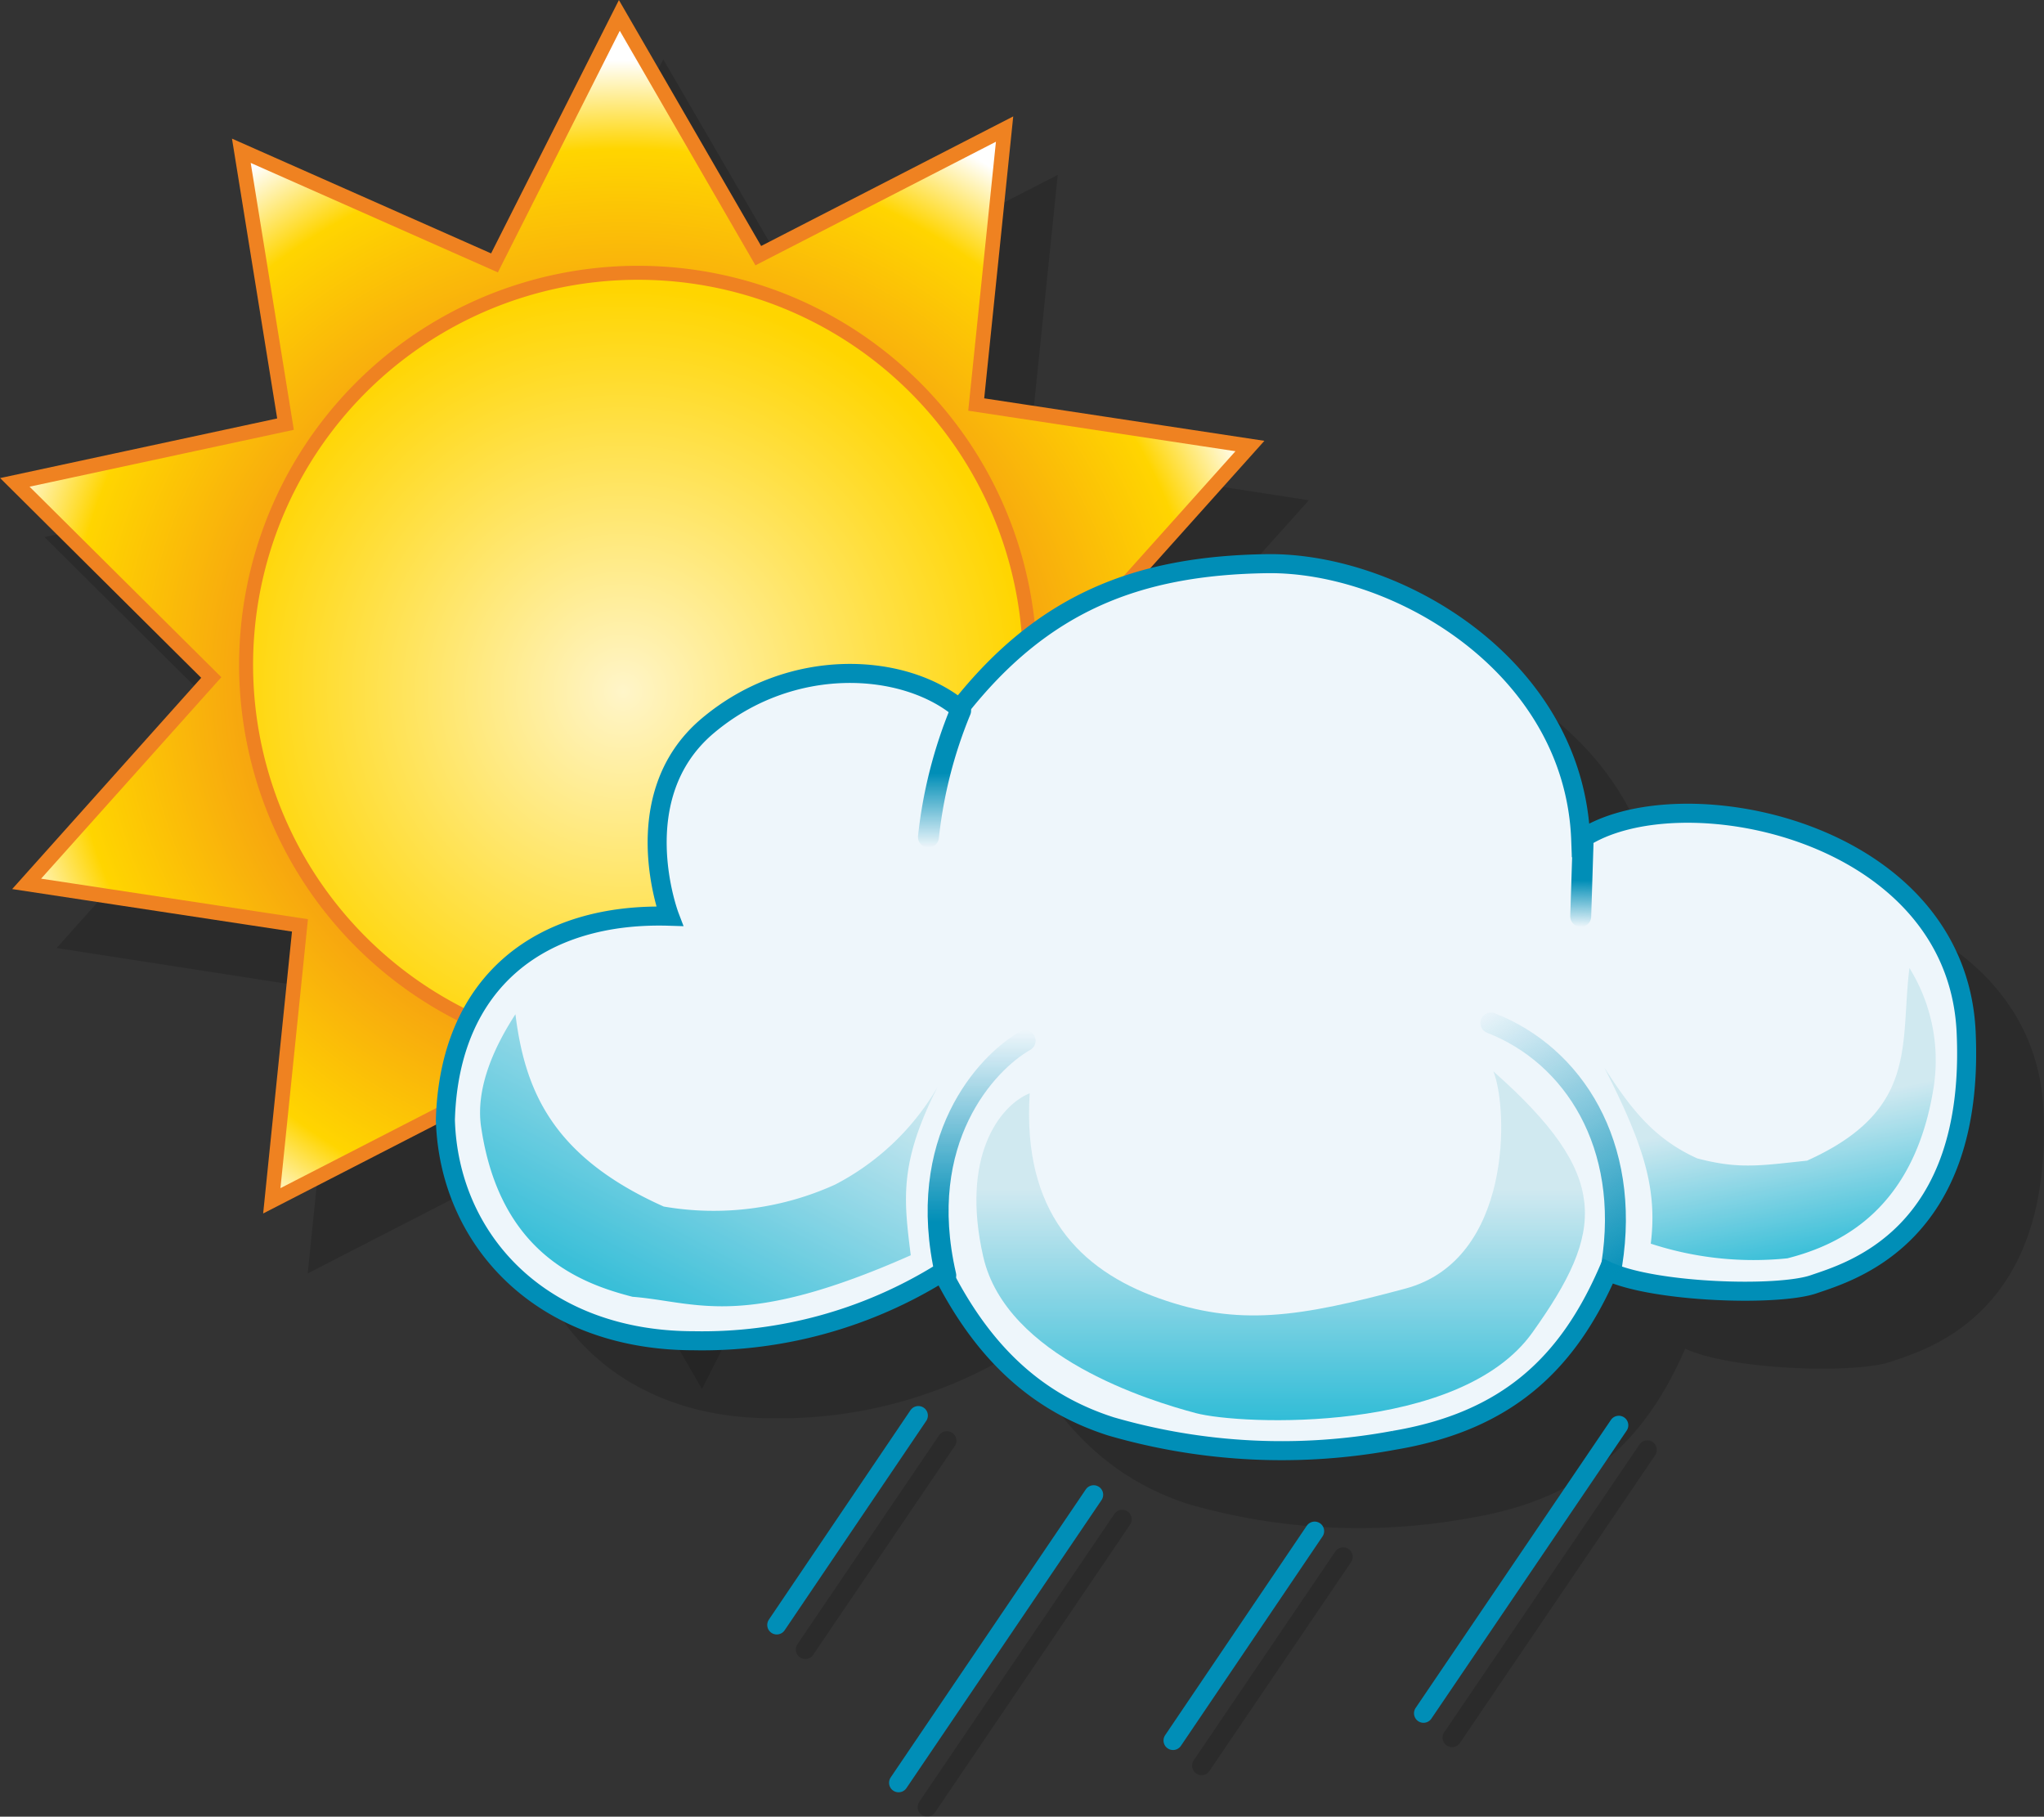
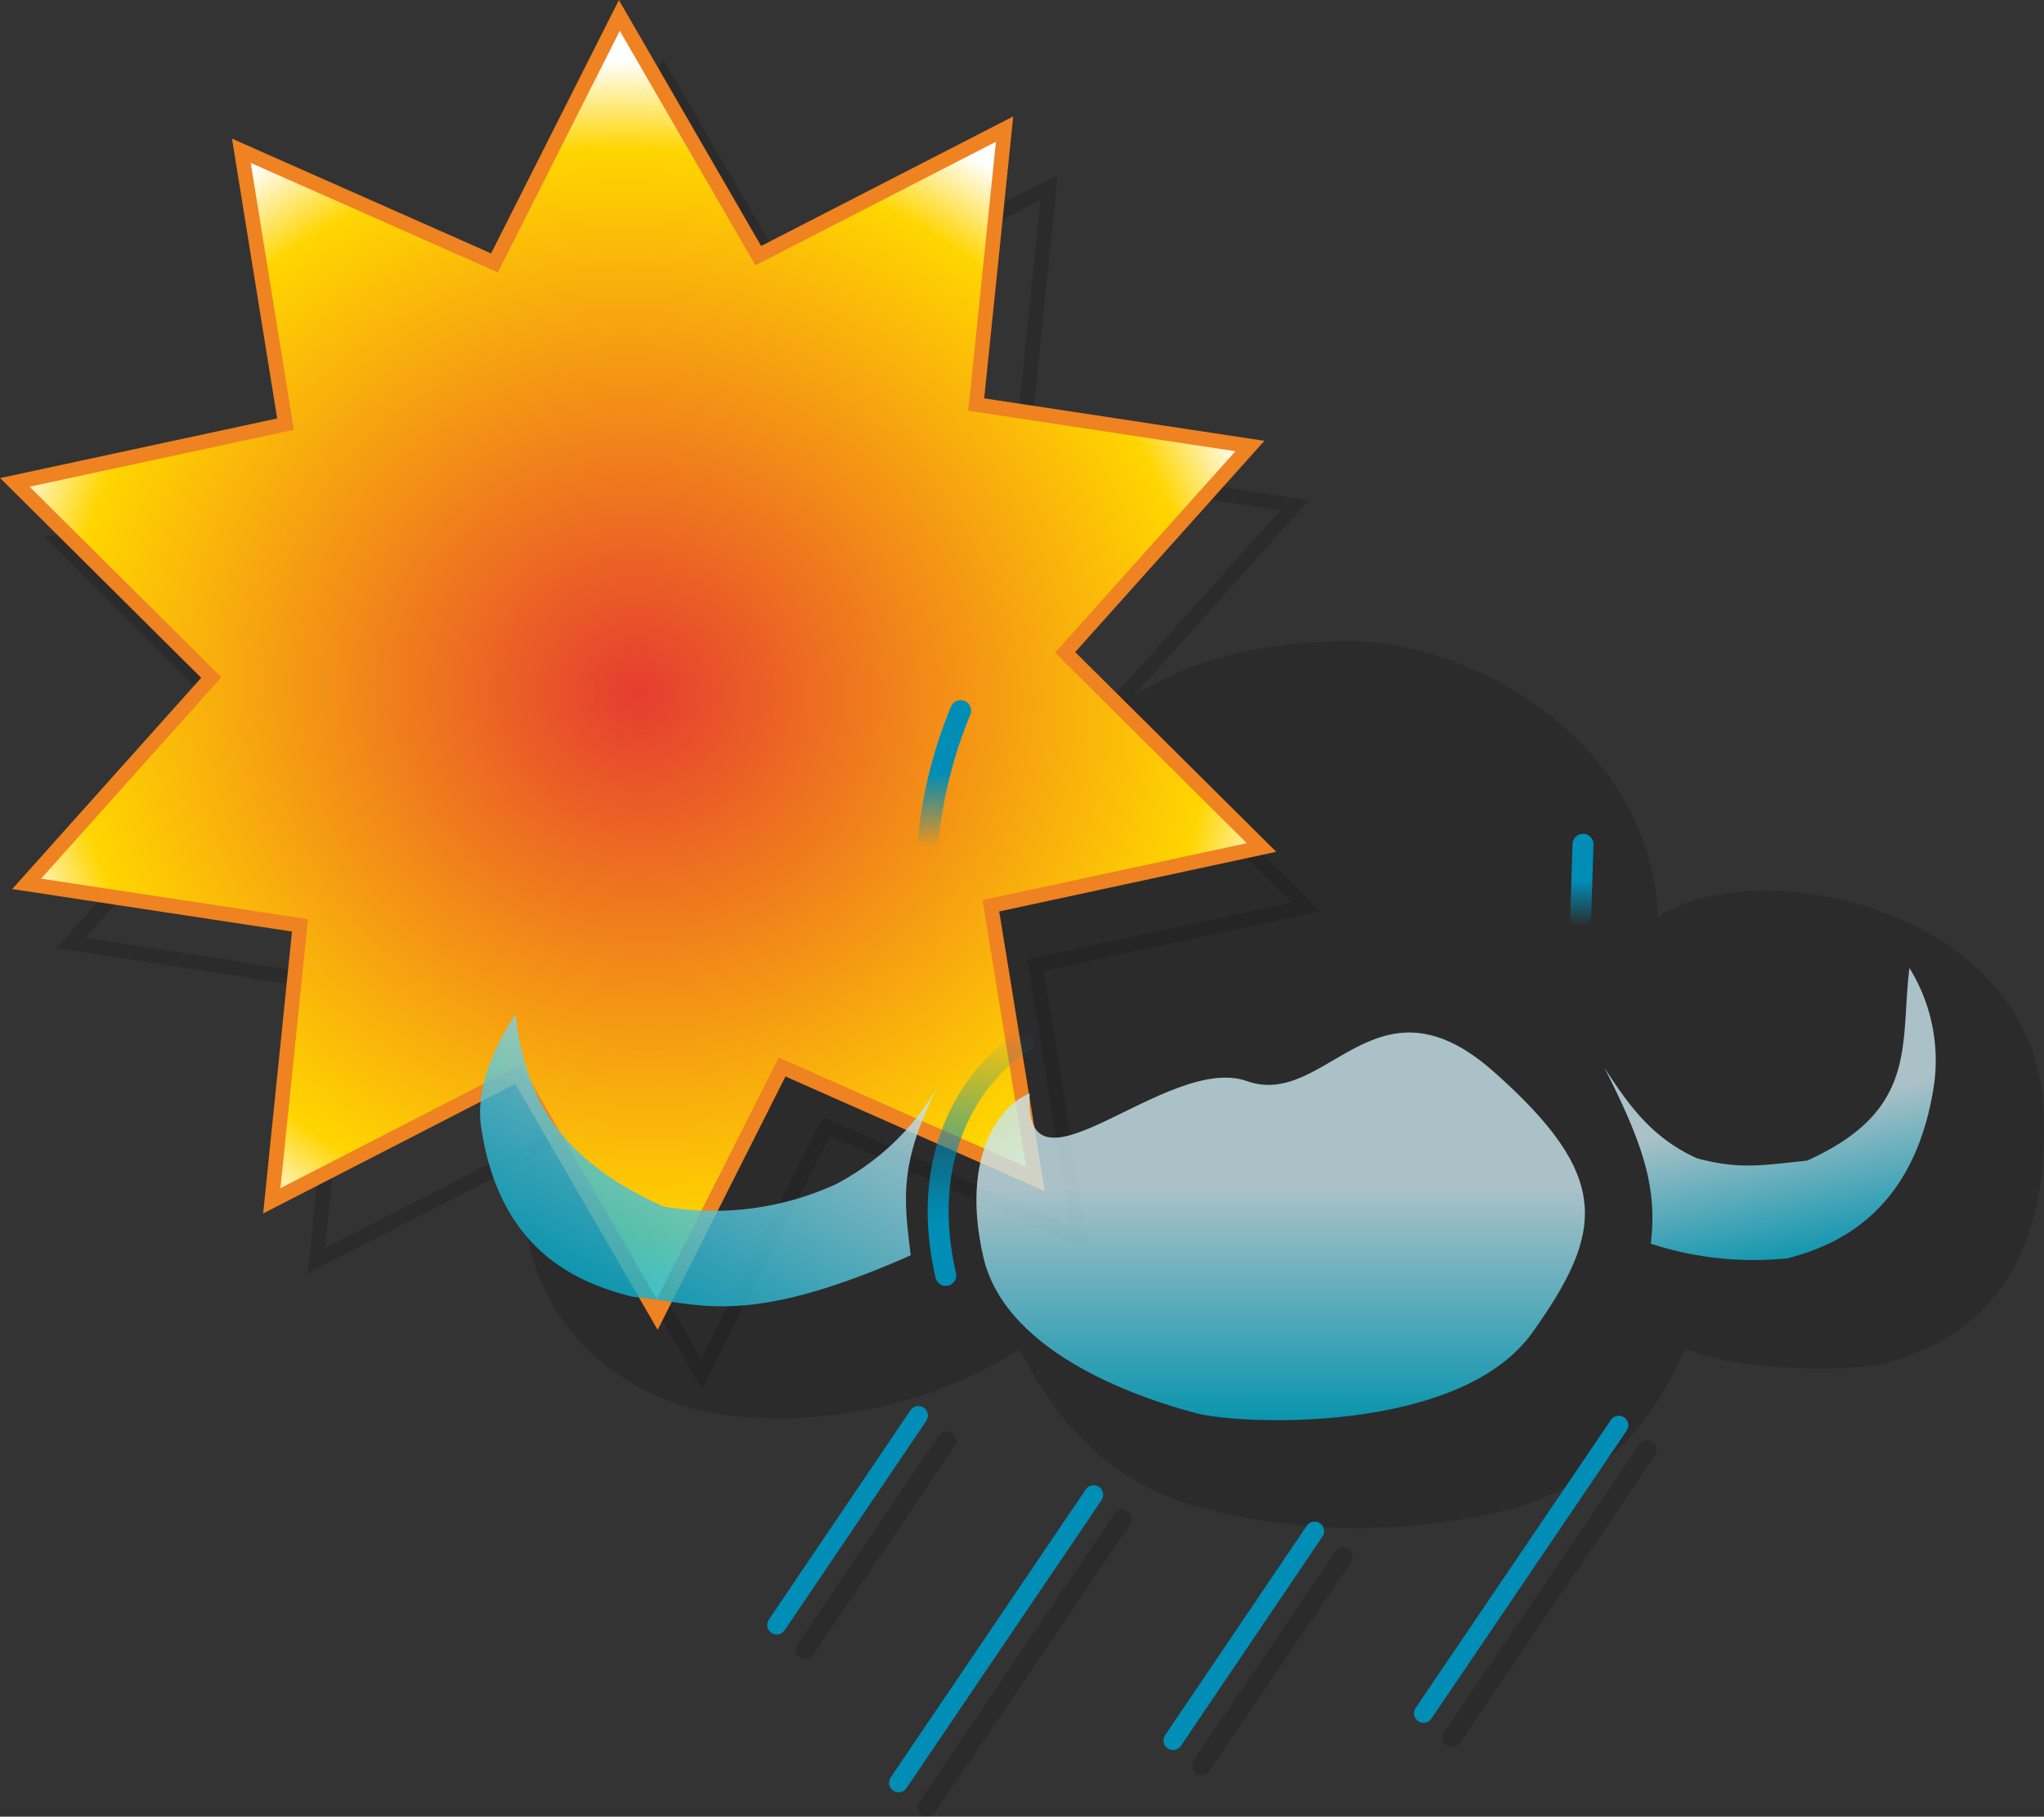
<svg xmlns="http://www.w3.org/2000/svg" xmlns:xlink="http://www.w3.org/1999/xlink" id="Laag_1" data-name="Laag 1" viewBox="0 0 107.39 95.43">
  <rect x="0" y="0" width="107.39" height="95.43" fill="#333333" stroke="none" />
  <defs>
    <radialGradient id="Naamloos_verloop_42" cx="162.41" cy="356.45" r="45.48" gradientTransform="matrix(0.74, 0.21, 0.2, -0.7, -12.36, 404.39)" gradientUnits="userSpaceOnUse">
      <stop offset="0" stop-color="#e53d31" />
      <stop offset="0.86" stop-color="#ffd500" />
      <stop offset="1" stop-color="#fff" />
    </radialGradient>
    <radialGradient id="Naamloos_verloop_43" cx="195.14" cy="346.86" r="29.06" gradientTransform="matrix(0.73, 0, 0, -0.73, 35.89, 442.1)" gradientUnits="userSpaceOnUse">
      <stop offset="0" stop-color="#fff5c9" />
      <stop offset="1" stop-color="#ffd500" />
    </radialGradient>
    <linearGradient id="Naamloos_verloop_47" x1="203.56" y1="300.34" x2="203.56" y2="296.44" gradientTransform="matrix(1, 0, 0, -1, -8.33, 493.54)" gradientUnits="userSpaceOnUse">
      <stop offset="0" stop-color="#008eb7" />
      <stop offset="1" stop-color="#008eb7" stop-opacity="0" />
    </linearGradient>
    <linearGradient id="Naamloos_verloop_47-2" x1="237.04" y1="294.72" x2="236.99" y2="292.27" xlink:href="#Naamloos_verloop_47" />
    <linearGradient id="Naamloos_verloop_47-3" x1="240.45" y1="274.41" x2="232.29" y2="288.3" xlink:href="#Naamloos_verloop_47" />
    <linearGradient id="Naamloos_verloop_47-4" x1="205.5" y1="276.76" x2="205.5" y2="286.85" xlink:href="#Naamloos_verloop_47" />
    <linearGradient id="Naamloos_verloop_50" x1="186.43" y1="272.05" x2="194.72" y2="287.66" gradientTransform="matrix(1, 0, 0, -1, -8.33, 493.54)" gradientUnits="userSpaceOnUse">
      <stop offset="0" stop-color="#00aece" />
      <stop offset="1" stop-color="#c8e6ee" />
    </linearGradient>
    <linearGradient id="Naamloos_verloop_50-2" x1="207.22" y1="268.28" x2="207.22" y2="280.49" gradientTransform="matrix(1, 0, 0, -1, 5.67, 495.54)" xlink:href="#Naamloos_verloop_50" />
    <linearGradient id="Naamloos_verloop_50-3" x1="107" y1="273.48" x2="108.65" y2="281.45" gradientTransform="translate(347.86 492.4) rotate(180)" xlink:href="#Naamloos_verloop_50" />
  </defs>
  <title>weerstation-logo</title>
  <g id="g17632">
    <g id="layer17">
      <g id="path4070" style="opacity:0.15;isolation:isolate">
-         <polygon points="56.73 65.06 43.42 59.17 36.86 72.16 29.56 59.58 16.62 66.23 18.1 51.76 3.73 49.53 13.43 38.7 3.11 28.44 17.33 25.38 15.01 11.02 28.31 16.91 34.87 3.92 42.18 16.5 55.12 9.85 53.63 24.32 68.01 26.55 58.3 37.39 68.62 47.64 54.4 50.7 56.73 65.06" style="fill:#010100" />
        <polygon points="56.73 65.06 43.42 59.17 36.86 72.16 29.56 59.58 16.62 66.23 18.1 51.76 3.73 49.53 13.43 38.7 3.11 28.44 17.33 25.38 15.01 11.02 28.31 16.91 34.87 3.92 42.18 16.5 55.12 9.85 53.63 24.32 68.01 26.55 58.3 37.39 68.62 47.64 54.4 50.7 56.73 65.06" style="fill:none;stroke:#010100;stroke-linecap:round;stroke-miterlimit:3.07;stroke-width:0.768px" />
      </g>
    </g>
    <g id="layer19">
      <g id="path4223" style="opacity:0.15;isolation:isolate">
        <path d="M199.17,223.45a23.69,23.69,0,0,1-13.06,3.62c-8,0-12.87-5.29-13.05-11.6.21-7.29,5.05-10.91,11.78-10.7,0,0-2.4-6.29,2-10s10.31-3.32,13.23-.9c4.36-5.54,9.32-7.52,16.14-7.62s16.16,5.37,16.5,14.5c5-3.44,19.76-.64,20.25,10.12s-6.13,12.58-8,13.23-8.38.45-10.82-.68c-2.11,4.84-5.29,7.88-11.24,8.88a32.35,32.35,0,0,1-14.87-.72C204.22,230.34,201.36,227.79,199.17,223.45Z" transform="translate(-145.6 -152.57)" style="fill:#010100" />
      </g>
    </g>
    <g id="layer16">
      <g id="g4064">
        <path id="path4056" d="M200,214.51l-13.31-5.89-6.56,13L172.82,209l-12.94,6.65,1.48-14.47L147,199l9.7-10.84-10.32-10.25,14.22-3.06-2.32-14.36,13.3,5.89,6.56-13L185.44,166l12.94-6.65-1.49,14.47L211.27,176l-9.71,10.84,10.32,10.25-14.22,3.06Z" transform="translate(-145.6 -152.57)" style="stroke:#ef8221;stroke-linecap:round;stroke-miterlimit:3.07;stroke-width:0.768px;fill:url(#Naamloos_verloop_42)" />
-         <path id="path4060" d="M199.71,187.49a20.59,20.59,0,1,1-20.58-20.59A20.58,20.58,0,0,1,199.71,187.49Z" transform="translate(-145.6 -152.57)" style="stroke:#ef8221;stroke-linecap:round;stroke-miterlimit:2.936;stroke-width:0.734px;fill:url(#Naamloos_verloop_43)" />
      </g>
    </g>
    <g id="layer18">
      <g id="g4213">
-         <path id="path4181" d="M195.11,219.39A23.79,23.79,0,0,1,182.05,223c-8,0-12.87-5.29-13.05-11.6.21-7.3,5.05-10.91,11.78-10.7,0,0-2.4-6.29,2-10s10.31-3.32,13.23-.91c4.36-5.53,9.31-7.51,16.14-7.61s16.16,5.37,16.5,14.5c5-3.44,19.76-.65,20.25,10.11s-6.13,12.59-8,13.24-8.38.45-10.82-.68c-2.11,4.84-5.29,7.88-11.24,8.88a32.21,32.21,0,0,1-14.87-.73C200.16,226.28,197.3,223.73,195.11,219.39Z" transform="translate(-145.6 -152.57)" style="fill:#eef6fb;stroke:#008eb7" />
        <path id="path4183" d="M196.07,189.9a24.11,24.11,0,0,0-1.69,6.64" transform="translate(-145.6 -152.57)" style="fill:none;stroke-linecap:round;stroke-width:1.1px;stroke:url(#Naamloos_verloop_47)" />
        <path id="path4185" d="M228.77,196.92l-.12,3.79" transform="translate(-145.6 -152.57)" style="fill:none;stroke-linecap:round;stroke-width:1.1px;stroke:url(#Naamloos_verloop_47-2)" />
-         <path id="path4187" d="M230.28,219c1-6.28-2-11-6.35-12.69" transform="translate(-145.6 -152.57)" style="fill:none;stroke-linecap:round;stroke-width:1.1px;stroke:url(#Naamloos_verloop_47-3)" />
        <path id="path4189" d="M195.29,219.57c-1.64-7.11,2.13-11.17,4.17-12.33" transform="translate(-145.6 -152.57)" style="fill:none;stroke-linecap:round;stroke-width:1.1px;stroke:url(#Naamloos_verloop_47-4)" />
        <g id="path4191" style="opacity:0.8;isolation:isolate">
          <path d="M172.68,205.85c-1,1.54-2.15,3.82-1.79,6,1,6.6,5.26,8.15,7.94,8.84,3.39.27,5.73,1.76,14.62-2.18-.36-2.92-.63-4.83,1.41-8.84a13.32,13.32,0,0,1-5.39,5.13,15.43,15.43,0,0,1-9,1.15C174.61,213.33,173.18,209.85,172.68,205.85Z" transform="translate(-145.6 -152.57)" style="fill:url(#Naamloos_verloop_50)" />
        </g>
        <g id="path4193" style="opacity:0.8;isolation:isolate">
-           <path d="M199.7,210c-1.56.63-3.65,3.3-2.44,8.59s8.8,7.58,11.16,8.21,13.88,1.11,17.69-4.23,4.16-8.23-2.05-13.72c.79,1.94,1,9.9-4.62,11.41s-8.77,2-12.95.51S199.3,216.22,199.7,210Z" transform="translate(-145.6 -152.57)" style="fill:url(#Naamloos_verloop_50-2)" />
+           <path d="M199.7,210c-1.56.63-3.65,3.3-2.44,8.59s8.8,7.58,11.16,8.21,13.88,1.11,17.69-4.23,4.16-8.23-2.05-13.72s-8.77,2-12.95.51S199.3,216.22,199.7,210Z" transform="translate(-145.6 -152.57)" style="fill:url(#Naamloos_verloop_50-2)" />
        </g>
        <g id="path4195" style="opacity:0.8;isolation:isolate">
          <path d="M245.92,203.42a9.21,9.21,0,0,1,1.29,6.15c-1,6.6-5,8.41-7.7,9.1a17.37,17.37,0,0,1-7.18-.77c.36-2.92-.39-5.21-2.43-9.23,1.33,2.05,2.54,3.7,4.87,4.75,2.2.58,3.31.38,5.77.12C246.43,210.89,245.42,207.42,245.92,203.42Z" transform="translate(-145.6 -152.57)" style="fill:url(#Naamloos_verloop_50-3)" />
        </g>
      </g>
    </g>
  </g>
  <g id="layer25">
    <g id="g6157">
      <g id="path6159" style="opacity:0.15;isolation:isolate">
        <line x1="42.31" y1="86.65" x2="49.75" y2="75.68" style="fill:#008eb7" />
        <line x1="42.31" y1="86.65" x2="49.75" y2="75.68" style="fill:none;stroke:#010100;stroke-linecap:round" />
      </g>
      <g id="path6161" style="opacity:0.15;isolation:isolate">
        <line x1="76.29" y1="91.28" x2="86.55" y2="76.16" style="fill:#008eb7" />
        <line x1="76.29" y1="91.28" x2="86.55" y2="76.16" style="fill:none;stroke:#010100;stroke-linecap:round" />
      </g>
      <path id="path6163" d="M186.41,237.93l7.44-11" transform="translate(-145.6 -152.57)" style="fill:#008eb7;stroke:#008eb7;stroke-linecap:round" />
      <path id="path6165" d="M220.39,242.57l10.26-15.13" transform="translate(-145.6 -152.57)" style="fill:#008eb7;stroke:#008eb7;stroke-linecap:round" />
      <g id="path6167" style="opacity:0.15;isolation:isolate">
        <line x1="48.71" y1="94.93" x2="58.96" y2="79.81" style="fill:#008eb7" />
        <line x1="48.71" y1="94.93" x2="58.96" y2="79.81" style="fill:none;stroke:#010100;stroke-linecap:round" />
      </g>
      <path id="path6169" d="M192.81,246.22l10.25-15.13" transform="translate(-145.6 -152.57)" style="fill:#008eb7;stroke:#008eb7;stroke-linecap:round" />
      <g id="path6171" style="opacity:0.15;isolation:isolate">
        <line x1="63.13" y1="92.75" x2="70.57" y2="81.78" style="fill:#008eb7" />
        <line x1="63.13" y1="92.75" x2="70.57" y2="81.78" style="fill:none;stroke:#010100;stroke-linecap:round" />
      </g>
      <path id="path6173" d="M207.23,244l7.44-11" transform="translate(-145.6 -152.57)" style="fill:#008eb7;stroke:#008eb7;stroke-linecap:round" />
    </g>
  </g>
</svg>